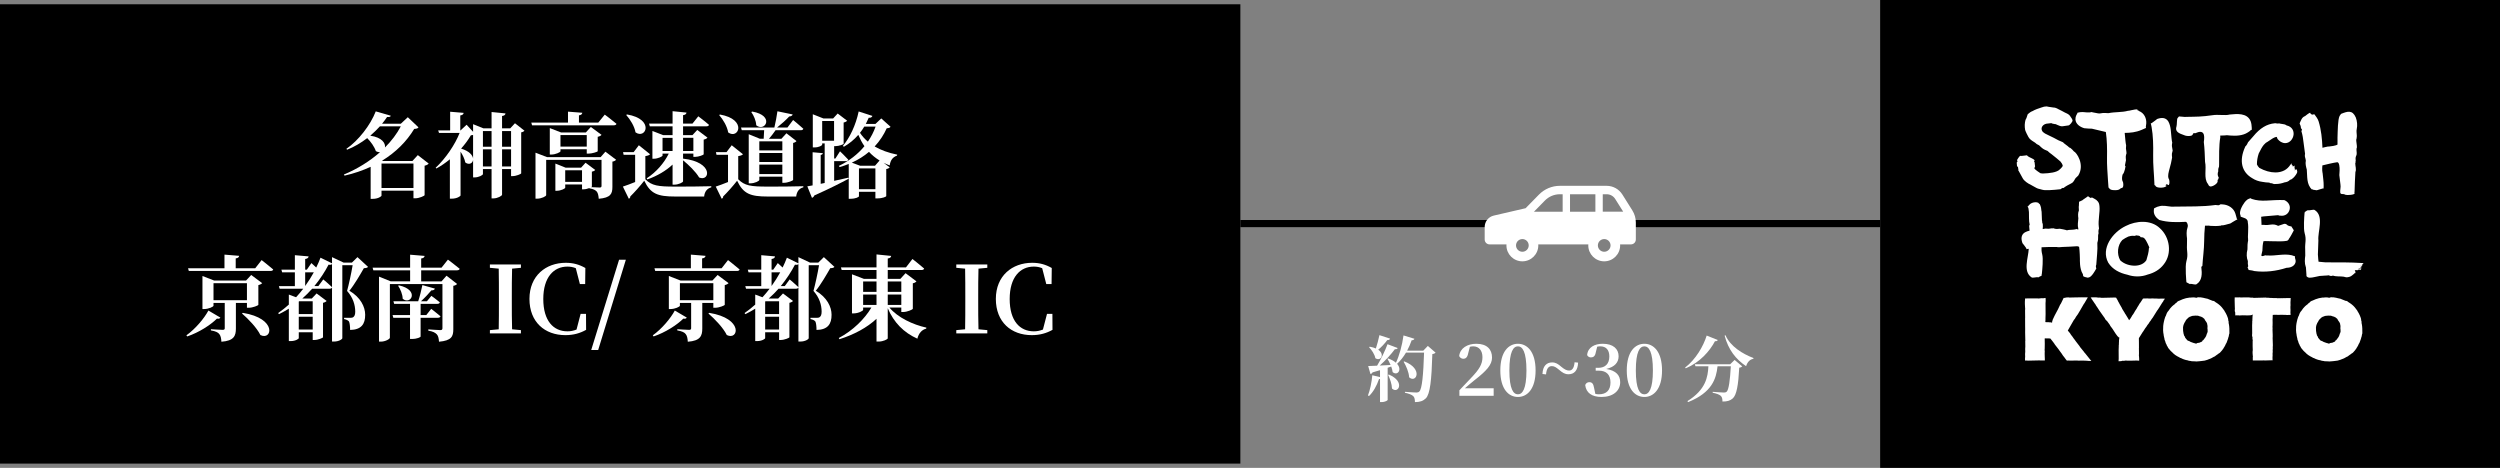
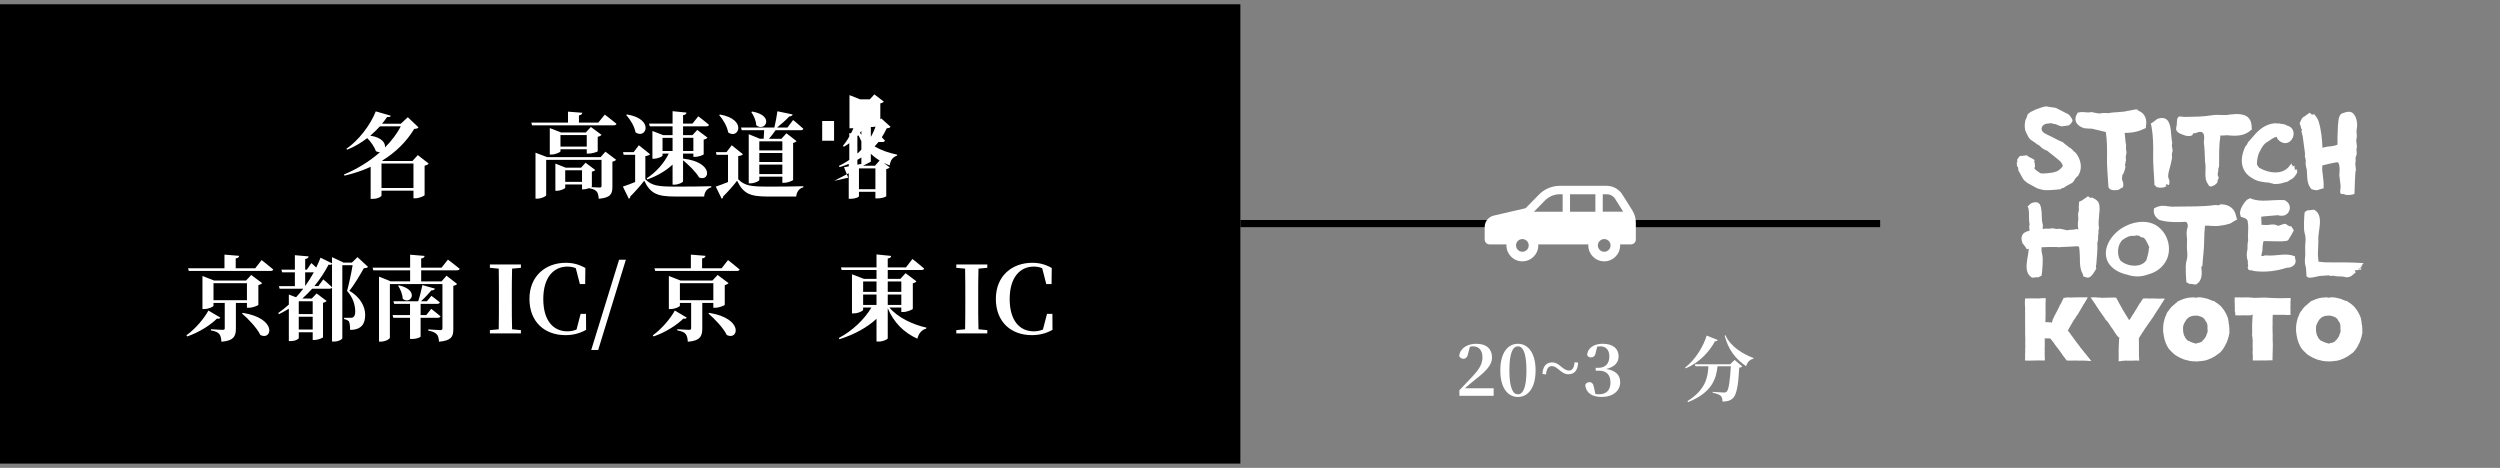
<svg xmlns="http://www.w3.org/2000/svg" id="uuid-1403c3d6-3b88-4e1f-aebf-d1fe9d5de3ea" width="349.95" height="65.494" viewBox="0 0 349.95 65.494">
  <rect x="0" y="0" width="349.95" height="65.494" fill="#808080" stroke="none" />
  <defs>
    <style>.uuid-f7747b91-926f-4521-b48e-ea54ba72203c{fill:#fff;}.uuid-188cc877-7164-419f-9692-8676e90a36f8{fill:none;stroke:#000;stroke-miterlimit:10;}</style>
  </defs>
  <g id="uuid-3ff93d63-25af-45c7-8cae-924be247fedf">
    <rect y=".598" width="173.626" height="64.297" />
-     <rect x="263.183" width="86.767" height="65.494" />
    <path class="uuid-f7747b91-926f-4521-b48e-ea54ba72203c" d="M290.519,16.695c-.003-.436.168-.633.322-.945,0,0,.03.015.076.008.046-.007.249-.054.249-.054.469-.071.896.075,1.311.031.048-.005.108.001.156-.01,0,0,.004-.019.062-.04.059-.021.239.041.239.041,1.538.344.64-.005,2.208.115.876-.189,1.911-.098,2.717-.329.142-.01.308-.033.464-.081.259-.067.781-.148.841-.117.059.031.041.107.041.107,0,0,.023.046.1.038.03-.001.055.032.066.045.018.022.039.029.051.04.726.28,1.065,1.033,1.011,1.746l-.066.509s.071.074.018.115c-.053.041-.152.067-.152.067l-.439.194c-.855.363-1.584.416-2.379.43.041.367.056.736.101,1.079.028.253.055.488.099.656l-.025.443c.02.13.044.307.064.475.002.017-.015.113-.015.113,0,0,.004-.022.025-.023s.02.034.01.085c-.037.132-.093.289-.107.432-.016.133.013.395.028.546-.039.258-.09.503-.147.745.006.004.034.007.028.033-.006.025-.025.074-.017.081.005.004.011-.005.027-.035.005-.008.007-.007.008-.002.001.005-.007.02-.001.02.006-.001.009-.014.011-.016.012-.011.022-.019.029-.016,0,0-.092.895-.417,1.222-.071.305-.114.613-.015.894.099.125.109.306.121.445-.006.182.015.286-.093.471,0,0-.056.034-.119.059-.034.013-.065.013-.101.028-.065.025-.122.048-.137.054,0,0.0.041-.01.046.001.007.014-.016.029-.016.029-.254.218-.597.202-.908.194-.222-.019-.52-.04-.64-.264,0,0-.021-.035-.034-.058-.031-.018-.059-.015-.077-.058-.018-.043 0-.051-.001-.089-.01-.302-.05-.631-.068-.937-.064-1.054-.157-2.123-.133-3.162.022-1.197.008-2.399-.164-3.571l-1.97-.469c-.136-.005-.525.008-1.046-.06-.572-.163-1.218-.573-1.244-1.253ZM301.174,17.745c.232,1.292.249,2.626.225,3.954-.031,1.347.135,2.744.178,4.092.001.033.002.09.003.122.009.005.023-.012.038-.003.011.006-.003.01.019.025.022.015.033.005.041.01.014.023.034.058.034.058.12.225.418.245.64.264.312.007.672-.009.926-.227,0,0,.121-.092.094-.078-.027.014-.103.053-.103.053-.052.021-.133-.02-.117-.104.006-.033.046-.043.066-.073.02-.03.022-.039.082-.043.027-.002.09.021.15.046.026.011.001.034.018.052.01.011.02.014.038.012.007-.001.019-.006.027-.007.01-.001.03-.013.035-.004.004.007.011.014.011.014.009-.015.024-.034.031-.048.081-.159.064-.261.07-.428-.012-.138-.022-.32-.121-.445-.146-.413.015-.886.122-1.321.145-.53.285-1.038.37-1.603-.015-.15-.044-.413-.028-.546.013-.143.107-.358.107-.432s-.082-.474-.109-.65l.018-.344s.011-.018.029-.041c.018-.023.003-.058.003-.058-.043-.168-.07-.403-.099-.656-.097-.75-.05-1.625-.45-2.336-.351-.567-.951-.555-1.492-.367-.024.008-.079.022-.102.031-.015.012 0.0.019-.016.032-.094.074-.2.152-.292.225-.05.037-.292.211-.434.315-.044.032-.114.015-.131.027,0,0,.021.025.03.068.009.043.087.412.087.412ZM305.741,18.924l-.06-.025c.265.134.618.164.89.127.626-.081.16-.461.731-.379,1.206-.556,1.351.193,1.188,1.235.111.915.139,1.849.172,2.775.231.961-.226,2.311.401,3.086.069.146.14.321.34.362.348.026,1.013-.404,1.021-.715.001-.055-.003-.098-.004-.138l-.003-.066c.016-.024.064-.04.081-.065.033-.048.032-.146.056-.192,0,0,.005-.004.02-.003.004 0.0.007-0.0.009-.002.007-.004.009-.015.009-.015-.079-.167-.151-.33-.158-.509-.008-.145.028-.292.08-.432-.028-.223.011-.454.113-.64 0-.032-.017-.026-.017-.059 0-.03.019-.099.019-.13.01-1.228-.039-2.758.171-3.945l-.023-.214c.015.003.074-.008.178-.009.251-.001.522-.013.777-.044 0,0,0-0.0.001-0.0.138.015.278.03.426.042.814.066,1.771.039,2.497-.438,0,0,.129-.088.287-.195.045-.031.1-.118.145-.149.078-.053.089.041.107.017.018-.024.011-.128.006-.178-.004-.044,0-.121-.003-.164-.022-.293-.034-.577-.159-.902-.485-1.189-1.934-1.022-2.947-.926-.543.172-1.65-.038-2.378.091-1.559.223-2.107.205-3.689.234-.095.026-.291.006-.41-.011-.167-.019-.43-.037-.602-.05,0,0-.134.157-.181.212-.142.095-.091.972-.161,1.153-.278.786.376,1.013,1.071,1.259ZM321.937,17.325c.011-.007-.005.049.001.061.049.101.108.219.121.317l.03.234.083.113c.028.038.029.037.032.033-.005-.011.013-.022.013-.022.002-.003.013.055.003.1l-.032.145s-.057-.015-.044.029l.012.044c.161.523.241,1.058.306,1.658.056.483.122,1.021.202,1.515-.011.034-.021.068-.025.099-.024.102.001.25.014.321.056.237.103.32.116.521-.094.415.032.869.135,1.242.092.958-.068,2.059.726,2.798.019.003.052.006.065-.059.005-.024.055.077.083.082.122.019.268.041.345.053l.163.025.084-.021c.098-.024.539-.172.774-.232.069-.018.107.033.108.003.001-.03.001-.037.003-.088.004-.107.01-.275.01-.275.011-.597-.087-1.113-.134-1.682l-.011-.103s-.011-.028-.011-.028c-.094-.36-.024-1.055-.024-1.055.409-.095,1.513-.376,2.075-.447.298-.01.352.697.337,1.157-0.0.215-.015.432-.039.647.056.437.111.875.158,1.314.075.392-.079.768-.027,1.163.011.055.068.105.108.149.01.029.424.028.429.042.146.096.313.114.48.121.202 0.0.645-.019.885-.126.038-.017.096-.041.114-.092.018-.051-.037-.004-.037-.035.001-.07.022-.23.024-.299.015-.891.067-1.781.115-2.671.162-.366-.015-.804-.018-1.192-0-.035.003-.071.036-.126.033-.054-.023-.057-.014-.095.01-.043.023-.084.041-.124-.029-.232-.045-.478.045-.691.007-.02.027-.061.031-.082l-.033.098.018-.03c.144-.285.047-.591.045-.85-.005-.163.018-.256.06-.359.004-.367-.078-.637-.093-.927-.006-.141.013-.238.045-.318.009-.022.025-.081.036-.106.011-.026-.043-.021-.043-.021,0,0,.038-.072.038-.096.001-.098.003-.205.003-.205.005-.259-.09-.571-.005-.913.108-.474.054-1.102-.135-1.594-.476-1.089-1.145-.869-2.067-.504l-.204.296c-.256.526-.255,2.035-.291,3.045-.011.301.02.53-.001.784l.006.065c.007.077-.003.088.004.086-.017.067-.402.184-.599.211-.115.015-.421.048-.654.089-.025-.004-.047-.008-.062-.011l-.082.015c-.218.033-.511.121-.718.165-.054-1.252-.166-2.487-.537-3.692-.101-.351-.374-.7-.591-.995-.015.003-.044.015-.079.017-.046.003-.104-.004-.155.002-.026.003-.051.007-.072.011-.012.003.073.089.061.091-.023.005-.055-.056-.078-.051-.081-.065-.195-.161-.264-.216-.017-.014.03-.015.002-.078-.021-.002-.152.061-.152.061,0,0-.454.292-.571.416-.466.155-.588.649-.766,1.035.008.018.008.053.043.032ZM283.646,34.889c.009-.003.031-.016.056-.023.049-.013.11-.021.11-.021l.17-.018c-.049,1.274-.858,3.17.401,4.003.175.114.718-.088.917-.006,0,0,.027.015.064-.013.037-.027.072-.053.072-.053l.277-.136.111-.066s-.051-.008-.045-.057c.005-.046.031-.102.04-.183.067-.611.207-2.095.054-2.686-.111-.426-.119-.727-.099-1.017.721-.044,1.447-.049,2.173-.036.009.002.016.004.028.008l.065.019c.043-.003.199.001.246-.001.108-.006.262-.019.417-.032.68-.016,1.366-.06,2.048-.104.104.015.204.038.283.085-0.0.002,0,.007.001.02.088.496.111,1.702.111,1.702,0,0-.073,1.339.393,2.067.094.147-.014.3.152.377.183.076.326.103.488.133.026.005.058.005.063.032l.063-.028.126-.029c.367-.087.835-.917.974-1.177.026-.049.053-.114.051-.121-.002-.007-.009.009-.019.005-.007-.003-.015-.013-.021-.031-.032-.091-.066-.262.022-.452.052-1.008.214-2.011.148-3.027-.001-.016-.028-.076.003-.061.031.015.016-.038.025-.065.07-.205.084-.443.08-.613-.01-.14-.004-.447.026-.501l.037-.111-.019-.281c-.012-.132.041-.288.082-.416l-.032-.253c-.11-.884.182-2.062.098-2.845-.013-.066-.031-.335-.074-.399-.086-.213-.209-.363-.377-.496-.08-.079-.451-.256-.581-.33-.005-.003-.01-.008-.015-.011-.001.013.009.017.003.016-.019-.004-.034-.003-.041-0-.047.017-.103.038-.163.06-.035-.023-.036-.043-.069-.062-.036-.021-.105-.043-.137-.067-.021-.016-.041-.055-.059-.067-.02-.013-.037-.004-.055-.012-.024-.01-.028-.07-.047-.058-.006.004-0.0.012-.019.037-.019.025-.045.04-.075.059-.188.123-.498.327-.601.412-.029.023-.055.049-.082.074l-.44.202s-.019-.011-.027.013c-.008.023-.001.03-.002.045-.007.143-.013.3-.018.459-.001.03-.005.064-.009.099-.001.007-.011.019-.012.026-.001.011.006.018.005.029-.004.03-.007.06-.007.086-.003.168.015.305.02.451-.002.016 0.0.018-.002.031-.147.323-.118.754-.074,1.087-.03.472-.141.966-.008,1.452,0,0,.071.129-.075.104-.037-.01-.089-.029-.14-.044-.027-.008-.058-.012-.075-.019-.017-.007-.013-.013-.018-.014,0,0,.004.018-.004.032-.008.014-.049.022-.049.022-.267.077-.674.068-.967.094-.041.002-.099.013-.164.031-.022.006-.098.025-.121.033-.03-.008-.007-.027-.037-.035-.306-.078-.615-.147-.945-.197-.145.014-.399.042-.527.027-.138-.013-.29-.067-.417-.103-.026.003-.02.033-.048.036-.022.003-.077-.022-.1-.019-.168.02-.348.044-.479.064l-.427-.025c-.107.027-.243.048-.391.067.025-.228.036-.463.012-.702-.008-.078-.059-.113-.074-.192s.003-.204-.023-.284c-.004-.015-.013-.03-.018-.045-.018-.441-.036-.863-.048-1.218l-.001-.03c-.005-.007-.013-.013-.018-.019-.019-.325-.067-.644-.222-.968-.005-.011-.023-.067-.031-.046-.008.021-.01.028-.01.028,0,0,.001-.008-.015-.038-.015-.03-.062-.035-.062-.035-.015-.021-.089-.123-.089-.123-.107-.038-.236-.084-.35-.087-.391.002-.743.118-.997.44,0,0-.058.084-.094.132-.022.03-.091.026-.091.026,0,0,.008.029.017.045.026.042.043.025.06.066.017.04.055.131.055.131,0,0,.002.004.004.009.037.177.059.345.07.532.033.576-.039,1.195.103,1.772l-.012.011-.011.002s.016.023.015.048c-.001.025-.009.035-.009.035,0,0-.004-.035-.017-.026q-.013.008-.02.021c-.007.013-.024.013-.024.013-.001-.002 0.0.005.003.03.011.106.047.416.061.692-.229.054-.452.128-.66.245-.549.34-.536.922-.352,1.445.007.021-.007.035.01.06.014.022.014.003.026.019.071.091.17.221.241.31.032.044.171.236.272.374.046.063-.015.16.014.152ZM302.335,31.94c1.404,1.256,1.738,3.549.568,5.04-.571.768-1.388,1.223-2.265,1.45-.897.345-1.929.35-2.837.028-1.071-.23-2.092-.737-2.693-1.696-1.063-1.972.594-4.242,2.457-5.13,1.429-.733,3.497-.912,4.77.309ZM300.182,33.375c-.163-.183-.406-.163-.519-.17-.013-.001-.025-.002-.034-.004-.007-.011.014-.011.011-.02-.003-.009-.029-.026-.036-.039-.043-.099-.155-.138-.273-.158l-.108-.009c-.096-.036-.186-.045-.283-.001l-.09.043c-.27-.028-.525-.017-.786.061-.05.008-.095.023-.142.035-.293.131-.576.293-.839.482-.684.713-.794,1.974-.295,2.843.551.525,1.357.77,2.102.751.634-.022,1.226-.255,1.561-.766.16-.509.337-1.18.352-1.631-.007-.159.013-.099.063-.131.021-.015.018-.056-.033-.095-.03-.026-.304-.803-.65-1.191ZM313.199,30.706s-.075-.019-.084-.081c-.005-.034-.026-.094-.026-.094l-.17-.602c-.227-.8-1-1.271-1.776-1.315l-.302-.019-.176.098c-.037.02-.047.027-.06.037-.028.026-.43-.034-.465-.036-.905.124-1.847.184-2.802.198-.297-.002-3.151.034-3.369.037-.558-.036-1.221-.241-1.795-.033-.059.011-.117.023-.178.045-.091.028-.381.18-.479.236,0,0-.028.351-.028.351-.017.536.325.968.762,1.26,1.229.36,2.497.327,3.733.263.012.008.037.023.037.023.13.087.17.205.217.398.006.027.007.058.012.086-.005.07-.01.14-.015.211-.005.015-.014.03-.019.045-.194.552-.137,1.088-.075,1.591-.012.32-.017.616-.01.865-.051.999.201,1.331-.077,2.285-.217.746,0,2.956,0,2.956l.428.225.089.047c.025-.01-.003-.048.031-.049.24-.011.693.157.848.062.817-.507.807-1.469.689-2.43.011-.013.025-.02.034-.035,0,0,.018-.029.03-.048.026-.014.064-.035.083-.045.065-1.143.244-2.326.251-3.472.008-.729.036-1.458.116-2.177.036.002.073.005.105.005.118.002.243-.002.362-.007.006-.003.015-.008.022-.011.083.017.168.03.25.041.507.043,1.007.036,1.499-.031.021-.003.051-.011.061-.018.036-.026-.016-.05.005-.049.04.002.153.034.198.026.233-.042.464-.098.693-.169.089-.028.243-.053.332-.085.104-.039.194-.125.357-.218.175-.099.36-.21.499-.291.039-.023.184-.047.163-.073ZM321.241,35.949l-.033-.061s.042-.008.054-.017c.013-.009.003-.022.003-.022,0,0-.091.002-.163-.016-.136-.034-.296-.1-.296-.1-1.113-.264-2.268.11-3.39.027-.061-.004-.191.006-.252-.001-.037-.004-.006-.026-.043-.032-.092.022-.381.156-.469.119-.023-.003-.028-.02-.058-.04-.03-.019-.05.018-.059.013.003-.037.016-.123.034-.201.033-.151.09-.373.121-.532-.001-.376.044-.964.157-1.328.198-.009.396-.017.611-.003.22.008.664.016.885.019.509.006,1.279.04,1.78-.066.048-.006.147-.063.219-.148.024-.028.012-.058.038-.092.228-.308.506-.833.632-1.079.014-.028.028-.066.038-.086.02-.039.045-.059.045-.059-.062-.148-.268-.379-.367-.568l-.027-.005s-.005.024-.018.024c-.013-0-.003-.016-.029-.007-.026.008-.026.029-.026.029,0,0-.006-.101-.063-.071-.054.029-.166-.031-.166-.031-.34-.085-.207-.281-.65-.284-.009-.005-.841.29-.851.285-.785-.42-1.219-.013-2.017-.14-.068.004-.232.004-.308.007-.008-.16-.044-.978-.048-1.084.001-.02-.048.001-.051-.003-.015-.101.677-.119,1.135-.168.377-.032.912-.072,1.323-.113.035.013.039.066.075.076.031.009.094-.025.125-.018.04.009.08.015.12.02.568.069,1.105-.235,1.256-.883.133-.585-.23-1.077-.742-1.3-.776-.046-1.737.031-2.503.068-.717.035-1.389-.004-2.06-.231-.064-.037-.181-.106-.181-.106-.121.05-.367.128-.448.207-.285.211-.471.499-.645.787-.211.392-.412.766-.365,1.252.013.022.032.056.05.088.011.072.039.255.039.255.128.048.316.115.444.16.32.091.568.284.553.65.155.739-.059,2.077.052,2.358-.004.022-.037.044-.036.068.002.062.038.031.035.048-.031.187-.073.393-.087.61-.014.23-.018.446-.013.679-.161.615-.127,1.184.058,1.643-.019.242-.011.484.047.724-.022.043-.067.121-.071.137-.004.015-.027.014-.03.019-.003.006.019.01.006.018-.004.011.013.009.017.016.004.009.008.018.012.027.04.086.079.174.121.256.009.017-.041.032-.032.049.043.006.146.013.193.019.218.029.473.065.659.132,1.508.196,3.06.009,4.504-.461.5.005,1.087-.199,1.24-.739.07-.218-.023-.5-.058-.599l-.028-.194ZM330.637,36.988c.01.002.048.006.053.004.016-.007.004-.027.018-.034.032-.017.065-.016.087-.031.033-.024.056-.097.027-.086-.035.014-.048-.013-.097-.02-1.712-.113-3.471-.095-5.196-.096-.564-.05-.983-.1-.978-.09.006.012-.085-.63-.092-1.002l.068-1.973c-.124-1.256.853-3.411-.527-4.268-.178-.108-.716.109-.917.033,0,0-.07.013-.133.037-.063.024-.199.143-.199.143l-.147.072s.025.007.021.048c-.002.019-.031.058-.033.085-.043.489-.173,2.187.012,2.823.278.954.026,1.287.077,2.285-.007.249-.002.545.01.865-.062.503-.119,1.038.075,1.591.005.015.013.03.019.045.029.422.059.826.08,1.171.001.015-.028.007-.027.022l.032.053c.101.133.287.214.451.208.463-.003.925-.173,1.381-.242.123-.002.245-.012.365-.027.015 0.0.03-.002.045-.001.016-.013.254-.015.278-.022.172-.014.36-.005.539-.037.017-.004.039-.008.063-.012.046.024.1.053.122.063.091.028.174.049.271.033.068-.013.125-.032.179-.051.468.165,1.031.081,1.486.151.16.021.265.078.407.101.016-.002.023-.013-.003-.033-.011-.009.079.022.093.02.275-.04.495-.078.753-.308.091-.086.164-.141.221-.181.027-.019.012-.084.057-.072.034.009.09.001.108-.012.018-.013.032-.034.039-.051.006-.016-.016-.035-.019-.062-.003-.034-.006-.077-.017-.141-.003-.021.009-.044.004-.069-.001-.005.041-.006.04-.01-0-.001-.029-.006-.033-.008-.003-.001-.002-.003-.003-.005-.001-.001-.001-.002-.003-.002-.012-.004-.034-.007-.035-.009-.007-.015-.019-.033-.022-.046-.003-.006.005-.012.009-.017.002-.003.004-.005.002-.008-.005-.008-.064-.01-.068-.018.006-0.0.058.001.064.001.132-.004.313.048.434.013.005-.002.008-.005.009-.009.003-.007.003-.016.013-.014.024.004.095-.007.068-.018-.03-.001-.074-.004-.104-.004-.024-.001-.056.002-.043-.014.013-.016.03-.007.059-.011.042-.006.083-.005.125-.002.033.003.061.003.094.007.025.003.05.002.076.005.014.001.029.007.042.007.014 0.0.028-.001.042-.005.007-.003.014-.006.021-.011.02-.015.001-.036.015-.052.008-.01.021-.018.042-.026-.108-.003-.357-.027-.396-.037-.009-.002-.013-.006-.014-.01-.001-.005.03-.006.036-.011.004-.004.011-.007.014-.011.004-.005-.001-.008-.018-.012-.027-.006.033-.004.051-.005.064-.001.139.012.208.018.026.002.052.004.076.003.006-0.0.01-.002.013-.004.004-.003.008-.007.016-.009.005-.004-0-.007.003-.018.003-.009.007-.017.01-.025.002-.006.004-.012.004-.019 0-.006.011-.023.018-.026.012-.006.044-.006.065-.007.005-0.0.008-.002.011-.004.004-.003.005-.006.005-.006,0,0-.078-.002-.142-.004-.003,0-.029-.001-.029-.001,0,0,.001.004.002.005.003.003.011.007.009.007-.014-0-.029-.002-.037-.002-.001,0-.007-.005-.005-.007.003-.002.006.001.013-.003.003-.002-.022-.002-.021-.01 0-.004.002-.022.004-.041 0-.005.001-.009.001-.014 0-.004-.008-.013-.008-.017 0-.003.003-.004.006-.005.003-.001.005-.003.004-.009-.001-.004.001-.008.004-.011.008-.007.035-.005.059-.004.004 0.0.007 0.0.009-0.0.005-.001-.002-.007.003-.008.008-.002.025.002.035.002 0-.012-.001-.026.001-.038.003-.016.023-.033.028-.045.006-.014-.003-.031-.026-.034-.054-.002-.108-.003-.163-.005-.016-.014.03-.015.052-.019.024-.005.109.004.13-.003.024-.008.036.002.053-.008.008-.005.023-.01.027-.017.008-.014.002-.034.009-.051.014-.032.042-.053.05-.083.003-.01.004-.02.001-.032-.003-.019-.021 0-.029-.009-.003-.003-.006-.006-.011-.009-.009-.005-.032-.006-.045-.008-.018-.003-.02-.002-.026-.007-.006-.005.011-.004.039.001ZM314.673,19.931c-.068.182-.167.353-.3.517-.017.021.001-.058-.016-.037-.039.051-.064.13-.078.145-.881,1.926-.514,3.53,1.003,4.397.406.267.88.437,1.406.504.308.06.651.097,1.013.107.009.005.01.012.018.012.002,0,.017-.002.027-.004-.007.003-.014.008-.004.014.017.011-.066.009-.079.023-.02.022.011.005.033.009.022.004.104.017.104.017.17,0,.317.036.435.105.025.017.063.024.129.024.053,0,.118-.005.172-.011,0,0,.071.001.071.001.38,0,.786-.078,1.192-.228.319-.032.592-.157.735-.337l.033-.019.187-.068c.35-.214.635-.61.772-.883.092-.179.006-.381.004-.381v0c-.009-.071-.053-.147-.126-.147l-.034.005-.026.014-.039.057c-.012.018-.032.048-.053.076l-.005-.003c-.002-.001-.004-.002-.006-.003-.006-.002-.013-.003-.02-.01-.003-.003-.006-.008-.009-.015-.002-.004.012-.034.012-.043 0-.012-.013-.003-.014-.009.014-.019.028-.038.04-.059,0,0,.013-.037.017-.05.004-.012-.028-.019-.029-.027-.001-.008-.011.012-.016.02-.005.009-.014.005-.014.005l.013-.03s.006-.012.007-.019c.001-.004-.002-.005-.002-.007-.001-.003-.004.009-.006.014-.002.004-.005.006-.005.006l.005-.023-.008-.004-.015-.007 0-.022c-.003-.04-.007-.062-.01-.086-.001-.005-.001-.01-.001-.015,0-.023.011-.05.01-.065-.001-.024-.033-.007-.036-.013.018-.036.043-.084.056-.122.002-.007.002-.009.001-.011-.002-.002-.007-.001-.008-.008-0-.003.012-.019.006-.024-.019-.015-.028-.045-.031-.036-.003.009-.024.022-.031.028-.005.004-.01.009-.015.014-.015.016-.03.035-.045.035-.008,0-.026-.006-.058.004-.008.003-.017.006-.027.011-.016.008-.035.02-.057.037-.009.007-.017-.004-.026.005.002-.019.028-.072.026-.088-.007-.048-.055-.051-.061-.086-.001-.006-.002-.011-.004-.016-.005-.013-.012-.02-.012-.02,0,0-.031.041-.05.057-.006.005-.011.013-.014.012,0,0,.01-.017.012-.024.001-.004-.005-.001-.004-.006.001-.004.003-.009.005-.013.002-.004.016-.022.017-.026.005-.011.001-.016-.008-.011-.026.014-.004-.14-.013-.151,0,0-.025.07-.057.083l-.032.013s.033-.055.015-.051l-.018.004.07-.097s.016-.042.014-.061c-.003-.023-.039.042-.06.063-.048.047-.104.109-.127.142-.238.369-.532.645-.874.822-.361.183-.778.279-1.211.279l-.043 0c-.711,0-1.485-.222-2.226-.633-.143-.137-.259-.3-.343-.484-.006-.508.077-1.011.25-1.529l.089-.176c.179-.358.382-.763.625-1.045.095-.11.18-.193.274-.272.177-.095.354-.218.525-.337.297-.206.605-.419.91-.49.025-.003.044-.006.06-.006s.029.002.046.01c.019.02.051.123.067.172.012.038.023.072.041.105l.027.03c.125.137.233.255.434.38.204.114.41.172.612.172.65,0,1.104-.601,1.167-1.182.055-.508-.171-1.113-.977-1.298-.184-.15-.425-.179-.639-.204-.095-.011-.184-.022-.259-.042l-.131-.033-.142.007c-.041.006-.081.009-.122.009-.088,0-.182-.014-.279-.042l-.012-.004-.012.002c-.033.004-.058.007-.076.011l-0-.001c-1.086.097-2.058.688-2.971,1.804l-.757.86-.004.011ZM284.204,25.831c.059.03.152.085.259.147.528.307.772.434.963.461.248.075.65.184.845.177h.002c.211.006.42.004.625-.003.504-.018,1.005-.07,1.407-.113,0,0,.073-.01.136-.017s.074-.067.102-.084.136-.086.169-.088c0,0,.095-.001.155-.005.059-.004.118-.101.118-.101.106-.091.568-.344.934-.526l-.001-.002c.372-.169.447-.507.623-.743l.365-.351.03-.05c.914-1.515-.275-3.215-.635-3.343-.117-.169-.343-.36-.44-.439l-.051-.041-.156-.063c-.11-.117-.275-.242-.507-.414-.093-.069-.23-.171-.283-.218l-.043-.071-.105-.057-.587-.253c-.232-.127-1.009-.546-1.349-.685l-.521-.259c-.068-.06-.141-.109-.215-.158-.019-.013-.044-.029-.066-.044l-.02-.024c-.118-.144-.24-.371-.147-.636.086-.244.319-.434.625-.509.081-.007.205-.023.38-.045.112-.015.262-.034.321-.039.036.013.08.034.115.049l.042.018c.106.049.475.08.475.08l.19.093c.294.144.522.21.728.204,0,0,.704-.092.873-.124.169-.032.595-.53.554-.721-.041-.191-.251-.452-.251-.452-.28-.507-.628-.475-1.257-.863l-.106-.052c-.037-.014-.174-.087-.251-.128-.364-.194-.561-.292-.802-.286-.046-.002-.228-.034-.297-.045-.158-.027-.266-.045-.355-.051l-.305-.062-.361.037-.375.116c-.416.135-.845.274-1.234.5-.234.079-.447.245-.556.342l-.128.113-.186.56c-.005.016-.007.021-.051.073-.1.12-.214.75-.167,1.181l.016.147.01.016c.001.028.001.059.002.085.003.15.141.443.225.619.061.148.21.421.249.484.171.325.499.527.767.693.064.04.129.08.18.116.116.136.294.253.53.35.112.055.384.455.874.659.137.057.256.107.336.141.126.121.389.363.595.486.27.185,1.207.996,1.207.996,0,0,.427.499.29.681-.079.105-.211.28-.267.319l-.051.034-.04.046c-.412.473-1.547.567-2.326.595-.043.002-.086.002-.13.002l-.279-.037c-.11-.059-.753-.504-.821-.631l-.018-.031c-.055-.086.155-.248.072-.414l-.049-.451-.057-.088c-.062-.097.086-.077.048-.175l-.016-.043-.025-.039c-.088-.136-.751-.381-.881-.499,0,0-.106-.119-.151-.138-.045-.018-.203.026-.203.026-.182.024-.476.059-.558.062,0,0-.153-.036-.22.008-.067.044-.38.499-.397.568-.017.069.084.146.084.146-.012.025-.027.053-.04.073,0,0-.065.081-.081.118-.016.037.004.143.004.143.015.607.121.394.167.495.017.067.055.369.058.4.003.031-.019.066-.013.089.006.024.032.019.056.063.024.044.559,1.02.559,1.02.185.369.777.766,1.07.882ZM292.732,50.519l.009.011c-.118,0-.24-.002-.358-.007-.114-.006-.24-.015-.313-.031h0c-.144-.007-.295.01-.432-.019l-.132.001-.072.001-.07.001-.144 0c-.153.007-.307.021-.456-.008-.11.005-.219.01-.328-.002-.254.006-.508.028-.761.008-.031-0-.061-.002-.091-.009l-.269.013-.18-.227c-.053-.07-.105-.142-.155-.216h0s0,0,0,0c-.14-.169-.28-.338-.382-.529-.017-.014-.028-.03-.034-.049-.108-.134-.215-.269-.305-.413-.015-.022-.029-.045-.042-.068l-.018-.015-.009-.022h0c-.036-.032-.064-.07-.085-.113l-.428-.549c-.043-.055-.085-.112-.103-.169-.047-.034-.079-.083-.105-.137-.078-.089-.152-.181-.217-.282l-.127-.158-.063-.079-.047-.063c-.025-.001-.05-.002-.076-.005-.03-.003-.065-.007-.097-.013-.213.003-.431.004-.616-.009l-.009.101h0c.023.437.005.89,0,1.333-0.0.028-.006.055-.01.082v.034c.004.023.004.047,0,.07v.028c.02.12.024.243.006.368v.206s-0,0-0,0l.006.213c.01.046.01.094.003.143l.011.243.004.273-.656.002c-.02 0-.041-.008-.061-.012l-1.562.035c-.12.003-.221-.003-.361-.017l-.133.004c-.003-.095-.005-.215-.003-.297.002-.085.007-.169.019-.253h0c-.018-.238-.017-.474.013-.706v-.002c-.004-.242-.023-.485.01-.723-.009-.041-.013-.082-.003-.125l-.008-.625.013-.012v-.022l-.003-.043-.025-1.124.005-.477-.006-.459-.004-1.059c.002-.011.004-.022.006-.032l-.008-.727c-.001-.141-.01-.282-.002-.424.004-.043.012-.081.023-.114l.003-.007c-.005-.01-.011-.023-.017-.045-.012-.212-.028-.425-.035-.637-.003-.106-.004-.213-0-.32.003-.053.006-.106.009-.16.005-.06.011-.121.017-.183l-.003-.097v0s-0-.011-0-.011l.316-.012c.091-.002.183-.003.275-.001h.001c.073-.011.148-.011.223-.003h0c.306 0.0.611-.012.917.001.12.023.238.023.352-.006.129-.03.27-.018.408-.019-.017.013-.031.023-.044.031.022-.004.043-.011.06-.021.08-.023.224-.04.362-.052.007.07.012.147.015.229.001.064.003.127.004.192-.001.102-.008.206-.022.312l.008,1.543c-0.0.221-.012.442-.018.663.009.102.008.2-.013.293.005.021.004.046-.003.052.004.033.005.063.004.096.034.001.066.005.104.011.017.001.04.003.059.006.065-.008.128-.004.191.004.079-.004.157-.006.227.014.022-.005.042-.003.058.004.075-.003.154-.011.206.021l.007.002h0c.066.017.074.023.034.04h.027l.035-.069c-.001-.074-0-.152.056-.268-.001-.044.022-.096.047-.15.161-.351.326-.701.519-1.037.147-.255.274-.517.393-.784.061-.139.12-.278.215-.39v-.002c.002-.022.012-.041.029-.056.012-.045.03-.088.062-.126l.293-.609.163-.003-.001.001.046-.012.03-.011c.02-.006.041-.012.063-.017.043-.009.089-.015.136-.019.095-.007.196-.006.299-.002 0.0.006.006.011.011.016l.064.004.269-.008.205-.006c.424-.012.849-.023,1.275-.023.036-.001.072,0,.107.002.235.006.479.008.718.008l-.038.064-.221.374-.218.374c-.017.027-.036.053-.055.077l-.024.024c-.119.233-.264.453-.393.681l-.085.152c-.089.121-.163.25-.233.386-.073.142-.157.272-.25.388l-.071.1c-.02.029-.041.056-.063.081l-.002.002c-.078.185-.191.34-.317.481-.054.072-.097.149-.132.229l-.382.665-.19.333-.095.167-.024.042-.005.011-.009.019c-.008-.016.13.154.215.255.051.061.111.118.145.19.04.085.102.165.167.245.092.114.186.228.255.352.018.013.029.028.033.046.123.131.205.283.314.422l.41.531c.064.083.137.164.173.253l.555.684c.028.035.05.076.075.114h0c.024.022.051.041.071.066l.873,1.089ZM286.206,44.511c.001-.024.001-.048.003-.072l-.003-.145v.217ZM286.211,44.7c-.002-.027-.003-.054-.005-.081v.107c.002-.009.002-.017.005-.026ZM302.851,42.093c-.033.087-.083.169-.151.238l-.087.131h0s-.085.14-.085.14c-.012.035-.032.066-.059.092-.138.248-.305.48-.459.719-.008.013-.024.022-.036.033l-.634,1.016c-.047.076-.101.146-.16.21-.081.137-.163.273-.272.387h0c-.086.162-.187.312-.311.443l-.001.001c-.1.156-.187.322-.315.456-.01.031-.024.059-.051.081l-.258.403-.016 0-.009.014-.016.03-.456.731-.073.105-.002.222.006.352.004.812c-.002.009-.004.017-.006.025l.008.557c.001.108.01.216.002.325-.004.033-.012.062-.023.087l-.003.005c.005.007.011.018.017.034.009.113.018.227.026.341.004.062.007.102.009.182.002.075.003.152.001.226-.13-.002-.278-.01-.364-.027l-.061.003h0c-.142.011-.284.017-.428.013h-.001c-.056.011-.113.011-.171.003h-0c-.234-0-.469.012-.703-.001-.092-.023-.182-.023-.27.006-.099.03-.207.018-.312.019.013-.013.024-.023.034-.031-.017.005-.033.011-.046.021-.066.026-.134.044-.205.056-.102.012-.239.017-.361.015.001-.121.009-.271.022-.371l-.008-1.183c0-.169.012-.339.018-.508-.009-.078-.008-.153.013-.225-.005-.017-.004-.032.003-.046-.008-.102-.006-.202.006-.301.001-.016.003-.031.006-.047-.008-.05-.004-.098.004-.146-.004-.061-.006-.121.014-.174-.005-.017-.003-.032.004-.044-.003-.058-.011-.118.021-.158l.002-.005h0c.017-.051.023-.057.04-.026v-.021l-.033-.049c-.057-.022-.115-.047-.174-.127-.033-.013-.061-.047-.089-.083-.179-.236-.355-.475-.505-.732-.114-.195-.244-.377-.382-.553-.072-.091-.146-.181-.179-.29l-.002-.001c-.016-.009-.025-.022-.027-.04-.028-.024-.051-.051-.062-.088l-.315-.433h.001c-.121-.058-.207-.186-.288-.321.005-.003.006-.01.008-.016l-.024-.043-.121-.167-.092-.127c-.192-.263-.383-.527-.564-.798-.016-.022-.031-.046-.045-.069-.053-.09-.109-.178-.168-.265l-.096-.141-.146-.21c-.013-.021-.024-.043-.033-.065l-.007-.025c-.062-.079-.12-.161-.175-.245l-.219-.325-.152-.218c-.049-.085-.1-.167-.157-.253.118 0.0.23-.003.347-.007.115-.005.236-.006.352-.003l.068.003.044.004c.029.003.057.007.086.013.031.003.062.006.093.01.027.003.053.007.078.013l.002.001c.153-.027.298-.01.441.027.068.01.136.007.203-.004.505-.008,1.01-.019,1.515-.036l.092-.006c.018-.001.025-0.0.051.001.028.002.055.004.081.009.037.007.074.011.112.015.021.042.042.082.065.121.018.031.037.062.056.094.059.095.119.191.155.295.014.011.021.024.019.038.083.11.125.238.193.354l.257.446c.04.07.089.137.101.212l.355.575c.018.029.029.063.043.095h0c.017.018.037.035.05.056l.449.735c.021.035.039.07.061.128.013-.01.027-.017.045-.024h0c.046-.061.069-.13.157-.215l.053-.086.028-.048.028-.046.058-.094c.057-.103.107-.211.192-.292.041-.074.081-.147.135-.212.098-.168.183-.344.303-.499.013-.02.027-.039.044-.055.092-.174.182-.349.301-.511h0s0,0,0,0c.08-.148.159-.297.274-.419.004-.017.013-.029.026-.037.065-.115.13-.229.211-.332.012-.017.024-.033.039-.049l.006-.021.015-.014h0c.011-.03.026-.058.044-.081.013.001.026.003.039.005l.547-.015c.053-.001.108-.002.151.019.043-.017.087-.013.132-.003.09-.009.181-.013.272-.005.154-.002.309-.028.461.007.193-.003.386-.004.576.018h0c.145-.01.29-.012.435-.011l.46.008-.096.139c-.013.019-.033.039-.051.058l-.013.02c-.005.015-.015.03-.03.045l-.012.018ZM296.698,48.61c-.001.018-.001.036-.003.055l.003.111v-.166ZM296.698,48.446c-.002.006-.002.013-.005.02.002.021.003.042.005.062v-.082ZM306.412,41.669h0s0,0,0,0ZM311.998,45.362c.077.409.079.826.074,1.242-.002.051.001.103-.024.149-.029.055-.039.117-.046.182-.009.092-.021.185-.066.266.004.015-0.0.026-.011.034-.012.113-.063.211-.094.317l-.144.395c-.027.06-.05.125-.099.166-.037.084-.071.169-.112.251l-.136.24c-.014.025-.035.045-.053.067h0c-.006.02-.008.042-.019.059l-.218.303c-.075.099-.164.187-.246.28-.065.078-.15.138-.239.174h0c-.072.053-.13.132-.215.16l-.066.048-.036.027-.035.026-.072.052c-.037.03-.073.062-.111.09-.041.024-.084.044-.131.054-.057.037-.113.075-.177.098-.132.085-.274.156-.424.205-.017.008-.035.013-.055.015-.145.062-.291.131-.45.163h0s0,0,0,0c-.129.04-.261.082-.396.079-.012.008-.024.01-.036.006-.104.021-.209.039-.315.039-.017.001-.033.001-.05-0l-.013.008-.015-.004c-.028.013-.057.016-.087.012l-.428.033c-.043.004-.087.005-.121-.018-.035.016-.07.01-.106-.002-.073.006-.146.007-.219-.004-.124.001-.251.005-.367-.044-.077-.009-.154-.018-.23-.03-.075-.018-.149-.041-.221-.069h0c-.137-.018-.271-.046-.4-.096-.129-.047-.261-.086-.383-.15-.015-.007-.028-.019-.042-.03-.006-.003-.013-.006-.019-.008-.015-.002-.028-.008-.039-.017-.004-.002-.009-.004-.014-.006-.076-.012-.15-.035-.209-.09l-.11-.062h0l-.117-.059c-.03-.006-.056-.02-.078-.041-.2-.108-.389-.243-.558-.397-.009-.008-.014-.022-.021-.034-.251-.201-.467-.443-.664-.698-.048-.055-.074-.123-.1-.189-.07-.107-.152-.21-.174-.339h0c-.074-.127-.149-.255-.16-.403l-0-.001c-.047-.14-.129-.272-.125-.425-.014-.022-.024-.046-.02-.074-.03-.124-.07-.246-.085-.373l.012-.009c-.001-.004-.001-.009-.002-.013l-.007-.026c-.018-.113-.045-.226-.057-.34l-.026-.345c-.006-.098.006-.196.01-.293l.007-.283c.031-.215.045-.434.104-.644.004-.006.007-.012.01-.018l.048-.219c.02-.072.046-.142.068-.214.028-.082.045-.17.087-.247.015-.023.032-.041.051-.055l.004-.003c-.003-.008-.004-.017-.004-.032.081-.249.18-.503.374-.693l.028-.041h0c.061-.097.122-.196.2-.282l0-.001c.022-.041.055-.074.092-.103h0c.066-.069.125-.143.193-.21.071-.064.142-.126.218-.183.07-.033.126-.078.168-.14.048-.07.127-.112.197-.162-.002.017-.003.03-.005.041.009-.012.016-.024.019-.039.092-.153.25-.25.435-.305.148-.064.293-.138.445-.193.154-.048.305-.11.463-.145.136-.029.273-.051.41-.071.061-.018.123-.024.183-.011.013-.007.025-.007.038-.002.081-.018.162-.027.243-.025.013.001.026.002.038.004.04-.009.079-.007.119-.001.049-.006.098-.01.141.008.014-.005.026-.004.036.003.046-.004.095-.015.128.015l.004.002h0c.041.016.046.021.021.039.006,0,.011-.001.016-.001.016,0,.031.002.047.002.04-.033.084-.066.164-.066.025-.019.06-.022.097-.023.121-.006.242-.006.362.011.12.015.241.026.358.059.176.059.358.077.535.123.093.021.187.04.261.099l.001-.001c.015-.003.028.001.037.012.031-.001.059.01.082.032.135.055.276.1.408.164l-.001 0c.115-.013.228.051.338.122-.003.005-.002.011-.002.017.011.008.023.015.032.025l.144.093.11.071c.118.069.218.162.325.247.109.083.202.184.295.286.016.017.031.034.046.052.057.067.108.137.16.208l.086.114c.043.057.091.111.126.173.01.018.018.037.024.057l.004.022c.101.135.178.286.247.439l.051.1c.03.092.065.179.104.269.042.093.069.19.08.284.004.026.007.052.009.078.003.022.003.044.003.066l-0.0.002c.054.116.07.238.054.36-.002.057.008.111.026.164ZM306.428,41.78c.018-.003.037-.004.054-.007-.005-.001-.011-.001-.016-.003-.013.003-.025.006-.038.01ZM306.218,41.825c.045-.01.088-.021.134-.03-.014.002-.028.006-.043.006-.03.008-.061.016-.091.024ZM306.95,48.093c-.006-.002-.012-.004-.017-.008-.013-.002-.026-.004-.039-.006.019.005.037.01.057.014ZM307.005,48.106c-.002-.002-.004-.003-.006-.005-.008.001-.015 0-.022-0.0.009.002.019.004.028.006ZM309.021,46.426c.013-.163.001-.328-.024-.487-.002-.02-.017-.038-.001-.058.019-.024.017-.049.012-.074-.007-.035-.011-.071.004-.109-.008-.004-.008-.009 0-.014-.023-.041-.003-.087-.01-.131-.009-.055-.025-.108-.037-.162-.006-.026-.021-.049-.004-.079-.032-.067-.059-.135-.098-.197-.005-.01-.004-.023-.005-.035h0c-.008-.005-.02-.007-.024-.014-.051-.083-.105-.166-.169-.238-.026-.03-.043-.067-.046-.114h0c-.021-.03-.059-.045-.064-.09l-.024-.023-.015-.011-.014-.011-.029-.023c-.035-.018-.072-.033-.086-.077-.026-.011-.052-.022-.069-.046-.057-.032-.125-.039-.173-.085-.007-.004-.013-.009-.017-.018-.065-.015-.132-.017-.189-.055-.057-.004-.112-.005-.158-.051-.006.004-.011.002-.014-.006-.045-.001-.088-.002-.129-.022-.007-.002-.013-.005-.019-.01l-.006.005-.005-.006h0c-.013.008-.025.005-.036-.004l-.178.006c-.018.001-.036.003-.051-.017-.014.018-.029.015-.044.005-.03.011-.059.016-.091.009-.052.005-.098.041-.154.013-.064.009-.125.031-.193.023h0c-.104.053-.218.075-.323.124-.006.003-.015.001-.024,0-.003.001-.005.003-.008.004-.004.006-.009.009-.017.008-.002.001-.004.002-.006.003-.018.033-.042.054-.079.055l-.045.028c-.014.012-.029.022-.042.036-.004.015-.013.023-.028.025-.064.073-.138.132-.202.202-.004.004-.013.002-.019.004-.079.109-.15.223-.202.345-.012.027-.03.05-.056.069-.019.05-.027.103-.074.14h0c-.008.063-.024.119-.072.168l-0.0.001c-.017.061-.01.126-.054.18.006.012.008.023-.004.032-.01.053-.012.108-.016.162l-.013.002c-0.0.002-.001.004-.001.006.001.004.001.007.002.012-.007.098.008.196.007.292-.002.041-.001.082-0.0.123l.012.118c.016.09.02.181.043.269-.002.004-.003.006-.004.009.015.061.029.121.051.18.012.034.03.066.033.104-.001.012-.005.024-.012.035l-.002.003c.006.001.013.002.02.005.032.047.067.09.093.137.031.045.052.093.053.155l.012.017h-0c.035.034.066.07.088.111l0.0 0c.019.009.028.025.035.044h0c.049.06.103.114.151.174.005.038.027.059.067.058.044-.001.064.028.091.049-.011.008-.02.013-.028.017.007,0,.015-.002.025-.007.096-.018.157.002.198.076.053.032.112.053.168.08l.176.062c.052.013.101.037.152.057h0c.026-.004.05-.001.069.023.006-.004.011-.003.015.005.034-.003.065.004.096.021.005.002.01.004.015.007.017-.007.032-.002.048.006.02-.003.04-.004.056.017.006-.004.011-.003.015.005.019-.002.039-.009.052.023l.002.002h0c.016.018.016.025.007.04.003,0,.006 0.0.009 0.0.007,0,.013-.001.02-.001.017-.035.034-.071.066-.076.009-.021.023-.025.037-.029.095-.021.184-.05.28-.051.073-.004.142-.026.201-.07.031-.022.061-.041.105-.028v-.001c.001-.009.006-.012.014-.007.006-.014.014-.022.029-.018.048-.03.094-.062.136-.101l0.0.001c-.007-.077.032-.098.071-.124.004.004.008.008.012.011.005-.002.009-.004.014-.006l.043-.045c.011-.012.022-.022.032-.036l.09-.116c.027-.041.055-.081.086-.119.004-.007.009-.014.015-.02.022-.023.041-.049.058-.075l.026-.044.031-.071c.004-.006.01-.012.018-.016l.011-.003c.016-.06.044-.116.063-.175l.01-.04c.024-.029.031-.065.033-.102.001-.039.019-.072.044-.102.005-.009.009-.018.015-.027.004-.008.01-.015.017-.022l.001-.001c-.018-.053.011-.093.051-.135.012-.021.012-.043.004-.066ZM320.667,41.734c-.006.075-.015.147-.029.21h0s-.002.097-.002.097l.001.076c-0.0.051-.003.101-.018.148l.001.091.001.05.001.049 0.0.1c.007.106.021.213-.008.317.005.076.01.152-.002.228.006.176.028.353.008.529-0.0.021-.002.043-.009.063l.013.178c.004.071.007.145.008.219-.083.001-.171 0-.255-.005h0s0,0,0,0c-.157.011-.306.022-.456-.01-.015.005-.028.005-.041-.002-.119.006-.239.011-.357-.003-.019-.001-.037-.003-.056-.007l-.016.006-.016-.006c-.033.009-.066.009-.099.001l-.483.015c-.048.001-.098.002-.137-.019-.039.017-.079.013-.12.003-.082.009-.164.013-.247.005-.084.001-.136.011-.202.011 0.0.044-.004.082-.018.127.003.164.004.347-.018.516h0c.023.31.005.62,0,.929-0.0.019-.006.038-.01.057v.024c.004.016.004.033,0,.049v.019c.02.084.024.169.006.256v.143s-0,0-0,0l.006.148c.01.032.01.065.003.099.023.257.012.515.016.773 0.0.014-.008.028-.012.043l.035,1.085c.003.081-.003.161-.017.238.009.144.016.288-.012.429h0c.018.165.017.329-.013.49v.002c.004.168.023.337-.01.502.009.028.013.057.003.087l.006.345-.104.002-.015-.013h-.016l-.029.003-.781.025-.331-.005-.319.006-.736.004c-.008-.002-.015-.004-.022-.006l-.413.006-.002-.147c-.001-.124-.01-.206-.002-.309.004-.03.012-.056.023-.079l.003-.005c-.005-.007-.011-.016-.017-.031-.024-.295-.065-.59-.01-.887l-.003-.055h0c-.011-.128-.017-.257-.013-.387v-.001c-.011-.051-.011-.103-.003-.155v-0c0-.212-.012-.424.001-.637.023-.084.023-.165-.006-.244-.03-.089-.018-.188-.019-.283.013.012.023.021.031.03-.005-.015-.011-.03-.021-.042-.078-.179-.089-.376-.05-.587l-.008-1.072c0-.153.012-.307.018-.46-.009-.07-.008-.139.013-.203-.005-.015-.004-.029.003-.042-.008-.092-.006-.183.006-.272.001-.014.003-.028.006-.042-.008-.045-.004-.089.004-.133-.004-.055-.006-.109.014-.157-.005-.015-.003-.029.004-.04-.003-.052-.011-.107.021-.143l.002-.005h0c.017-.046.023-.052.04-.023v-.019h-.054c-.046.034-.094.07-.183.073-.027.02-.066.024-.107.027-.268.018-.536.03-.805.011-.204-.014-.407-.008-.609.009-.105.009-.21.02-.309-.013l-.001.001h0c-.015.008-.029.008-.044,0-.016.005-.032.008-.048.009-.024.001-.051-.001-.075-.007l-.252.007-.014-.442.001 0c-.068-.105-.068-.244-.06-.387.006-0.0.011-.004.016-.008l.004-.044-.008-.187-.006-.142c-.012-.295-.023-.59-.023-.886l.002-.13c.002-.099.005-.197.007-.295l.259.002.227-.001.232-.004c.022.001.044.004.066.008l.022.008c.181-.016.364-.005.546-.01l.121-.005c.104.015.207.012.313.003.111-.009.218-.004.32.017.028.003.056.006.085.01.024.003.048.007.071.013l.002.001c.138-.027.27-.01.4.027.062.01.123.007.184-.004.458-.008.916-.019,1.373-.036.056-.002.112-.014.166.004.064.022.134.022.205.021.102-.002.204-.004.301.018.015-.007.028-.006.039.003.124-.015.243.015.365.016l.466.008c.073.001.148-.006.212.022l.612-.011c.031-0.0.063.007.094.011h0c.022-.005.044-.014.066-.015l.836-.009c.094-0.0.189.002.27.009ZM315.383,45.201c-.001.017-.001.033-.003.05l.003.101v-.15ZM315.383,45.053c-.002.006-.002.012-.005.018.002.019.003.038.005.057v-.074ZM325.021,41.669h0s0,0,0,0ZM330.606,45.362c.077.409.079.826.074,1.242-.002.051.001.103-.024.149-.029.055-.039.117-.046.182-.009.092-.021.185-.066.266.004.015-0.0.026-.011.034-.012.113-.063.211-.094.317l-.144.395c-.027.06-.05.125-.099.166-.037.084-.071.169-.112.251l-.136.24c-.014.025-.035.045-.053.067h0c-.006.02-.008.042-.019.059l-.218.303c-.075.099-.164.187-.246.28-.065.078-.15.138-.239.174h0c-.072.053-.13.132-.215.16l-.066.048-.036.027-.035.026-.072.052c-.037.03-.073.062-.111.09-.041.024-.084.044-.131.054-.057.037-.113.075-.177.098-.132.085-.274.156-.424.205-.017.008-.035.013-.055.015-.145.062-.291.131-.45.163h0s0,0,0,0c-.129.04-.261.082-.396.079-.012.008-.024.01-.036.006-.104.021-.209.039-.315.039-.017.001-.033.001-.05-0l-.013.008-.015-.004c-.028.013-.057.016-.087.012l-.428.033c-.043.004-.087.005-.121-.018-.035.016-.07.01-.106-.002-.073.006-.146.007-.219-.004-.124.001-.251.005-.367-.044-.077-.009-.154-.018-.23-.03-.075-.018-.149-.041-.221-.069h0c-.137-.018-.271-.046-.4-.096-.129-.047-.261-.086-.383-.15-.015-.007-.028-.019-.042-.03-.006-.003-.013-.006-.019-.008-.015-.002-.028-.008-.039-.017-.004-.002-.009-.004-.014-.006-.076-.012-.15-.035-.209-.09l-.11-.062h0l-.117-.059c-.03-.006-.056-.02-.078-.041-.2-.108-.389-.243-.558-.397-.009-.008-.014-.022-.021-.034-.251-.201-.467-.443-.664-.698-.048-.055-.074-.123-.1-.189-.07-.107-.152-.21-.174-.339h0c-.074-.127-.149-.255-.16-.403l-0-.001c-.047-.14-.129-.272-.125-.425-.014-.022-.024-.046-.02-.074-.03-.124-.07-.246-.085-.373l.012-.009c-.001-.004-.001-.009-.002-.014l-.007-.026c-.018-.113-.045-.226-.057-.34l-.026-.345c-.006-.098.006-.196.01-.293l.007-.283c.031-.215.045-.434.104-.644.004-.006.007-.012.01-.018l.048-.219c.02-.072.046-.142.068-.214.028-.082.045-.17.087-.247.015-.023.032-.041.051-.055l.004-.003c-.003-.008-.004-.017-.004-.032.081-.249.18-.503.374-.693l.028-.041h0c.061-.097.122-.196.2-.282l0-.001c.022-.041.055-.074.092-.103h0c.066-.069.125-.143.193-.21.071-.064.142-.126.218-.183.07-.033.126-.078.168-.14.048-.07.127-.112.197-.162-.002.017-.003.03-.005.041.009-.012.016-.024.019-.039.092-.153.25-.25.435-.305.148-.064.293-.138.445-.193.154-.048.305-.11.463-.145.136-.029.273-.051.41-.071.061-.018.123-.024.183-.011.013-.007.025-.007.038-.002.081-.018.162-.027.243-.025.013.001.026.002.038.004.04-.009.079-.007.119-.001.049-.006.098-.01.141.008.014-.005.026-.004.036.003.046-.004.095-.015.128.015l.004.002h0c.041.016.046.021.021.039.006,0,.011-.001.016-.001.016,0,.031.002.047.002.04-.033.084-.066.164-.066.025-.019.06-.022.097-.023.121-.006.242-.006.362.011.12.015.241.026.358.059.176.059.358.077.535.123.093.021.187.04.261.099l.001-.001c.015-.003.028.001.037.012.031-.001.059.01.082.032.135.055.276.1.408.164l-.001 0c.115-.013.228.051.338.122-.003.005-.002.011-.002.017.011.008.023.015.032.025l.144.093.11.071c.118.069.218.162.325.247.109.083.202.184.295.286.016.017.031.034.046.052.057.067.108.137.16.208l.086.114c.043.057.091.111.126.173.01.018.018.037.024.057l.004.022c.101.135.178.286.247.439l.051.1c.03.092.065.179.104.269.042.093.069.19.08.284.004.026.007.052.009.078.003.022.003.044.003.066l-0.0.002c.054.116.07.238.054.36-.002.057.008.111.026.164ZM325.036,41.78c.018-.003.037-.004.054-.007-.005-.001-.011-.001-.016-.003-.013.003-.025.006-.038.01ZM324.827,41.825c.045-.01.088-.021.134-.03-.014.002-.028.006-.043.006-.03.008-.061.016-.091.024ZM325.559,48.093c-.006-.002-.012-.004-.017-.008-.013-.002-.026-.004-.039-.006.019.005.037.01.057.014ZM325.613,48.106c-.002-.002-.004-.003-.006-.005-.008.001-.015 0-.022-0.0.009.002.019.004.028.006ZM327.629,46.426c.013-.163.001-.328-.024-.487-.002-.02-.017-.038-.001-.058.019-.024.017-.049.012-.074-.007-.035-.011-.071.004-.109-.008-.004-.008-.009 0-.014-.023-.041-.003-.087-.01-.131-.009-.055-.025-.108-.037-.162-.006-.026-.021-.049-.004-.079-.032-.067-.059-.135-.098-.197-.005-.01-.004-.023-.005-.035h0c-.008-.005-.02-.007-.024-.014-.051-.083-.105-.166-.169-.238-.026-.03-.043-.067-.046-.114h0c-.021-.03-.059-.045-.064-.09l-.024-.023-.015-.011-.014-.011-.029-.023c-.035-.018-.072-.033-.086-.077-.026-.011-.052-.022-.069-.046-.057-.032-.125-.039-.173-.085-.007-.004-.013-.009-.017-.018-.065-.015-.132-.017-.189-.055-.057-.004-.112-.005-.158-.051-.006.004-.011.002-.014-.006-.045-.001-.088-.002-.129-.022-.007-.002-.013-.005-.019-.01l-.006.005-.005-.006h0c-.013.008-.025.005-.036-.004l-.178.006c-.018.001-.036.003-.051-.017-.014.018-.029.015-.044.005-.03.011-.059.016-.091.009-.052.005-.098.041-.154.013-.064.009-.125.031-.193.023h0c-.104.053-.218.075-.323.124-.006.003-.015.001-.024,0-.003.001-.005.003-.008.004-.004.006-.009.009-.017.008-.002.001-.004.002-.006.003-.018.033-.042.054-.079.055l-.045.028c-.014.012-.029.022-.042.036-.004.015-.013.023-.028.025-.064.073-.138.132-.202.202-.004.004-.013.002-.019.004-.079.109-.15.223-.202.345-.012.027-.03.05-.056.069-.019.05-.027.103-.074.14h0c-.008.063-.024.119-.072.168l-0.0.001c-.017.061-.01.126-.054.18.006.012.008.023-.004.032-.01.053-.012.108-.016.162l-.013.002c-0.0.002-.001.004-.001.006.001.004.001.007.002.012-.007.098.008.196.007.292-.002.041-.001.082-0.0.123l.012.118c.016.09.02.181.043.269-.002.004-.003.006-.004.009.015.061.029.121.051.18.012.034.03.066.033.104-.001.012-.005.024-.012.035l-.002.003c.006.001.013.002.02.005.032.047.067.09.093.137.031.045.052.093.053.155l.012.017h-0c.035.034.066.07.088.111l0.0 0c.019.009.028.025.035.044h0c.049.06.103.114.151.174.005.038.027.059.067.058.044-.001.064.028.091.049-.011.008-.02.013-.028.017.007,0,.015-.002.025-.007.096-.018.157.002.198.076.053.032.112.053.168.08l.176.062c.052.013.101.037.152.057h0c.026-.004.05-.001.069.023.006-.004.011-.003.015.005.034-.003.065.004.096.021.005.002.01.004.015.007.017-.007.032-.002.048.006.02-.003.04-.004.056.017.006-.004.011-.003.015.005.019-.002.039-.009.052.023l.002.002h0c.016.018.016.025.007.04.003,0,.006 0.0.009 0.0.007,0,.013-.001.02-.001.017-.035.034-.071.066-.076.009-.021.023-.025.037-.029.095-.021.184-.05.28-.051.073-.004.142-.026.201-.07.031-.022.061-.041.105-.028v-.001c.001-.009.006-.012.014-.007.006-.014.014-.022.029-.018.048-.03.094-.062.136-.101l0.0.001c-.007-.077.032-.098.071-.124.004.004.008.008.012.011.005-.002.009-.004.014-.006l.043-.045c.011-.012.022-.022.032-.036l.09-.116c.027-.041.055-.081.086-.119.004-.007.009-.014.015-.02.022-.023.041-.049.058-.075l.026-.044.031-.071c.004-.006.01-.012.018-.016l.011-.003c.016-.06.044-.116.063-.175l.01-.04c.024-.029.031-.065.033-.102.001-.039.019-.072.044-.102.005-.009.009-.018.015-.027.004-.008.01-.015.017-.022l.001-.001c-.018-.053.011-.093.051-.135.012-.021.012-.043.004-.066Z" />
    <path class="uuid-f7747b91-926f-4521-b48e-ea54ba72203c" d="M60.008,22.896c-.091.117-.273.234-.572.299v4.121c-.013.103-.754.441-1.3.441h-.26v-1.065h-4.472v.688c0,.105-.468.455-1.235.455h-.286v-4.484c-1.105.508-2.327.935-3.653,1.234l-.091-.156c1.885-.779,3.627-1.871,5.057-3.133-.182.014-.377-.025-.585-.143-.208-.623-.702-1.312-1.209-1.82-.871.664-1.82,1.234-2.821,1.625l-.091-.129c1.69-1.158,3.354-3.303,4.108-5.24l2.106.611c-.052.143-.156.207-.52.17-.208.31-.442.637-.702.947h2.626l.975-.91,1.495,1.418c-.103.156-.247.195-.598.221-1.053,1.742-2.561,3.264-4.498,4.447l.103.039h4.147l.754-.82,1.521,1.184ZM53.183,17.683c-.416.455-.871.896-1.352,1.312,1.651.234,2.158,1.066,2.054,1.65.923-.922,1.677-1.924,2.223-2.963h-2.925ZM57.876,26.316v-3.42h-4.472v3.42h4.472Z" />
-     <path class="uuid-f7747b91-926f-4521-b48e-ea54ba72203c" d="M73.412,18.294c-.065.09-.221.193-.455.232v5.734c-.013.103-.715.391-1.183.391h-.234v-.988h-1.261v3.588c0,.168-.637.519-1.196.519h-.273v-4.107h-1.209v.701c0,.143-.572.469-1.17.469h-.208v-2.457c-.052.48-.572.766-1.092.363-.091-.494-.364-1.053-.663-1.508v6.123c0,.103-.494.455-1.222.455h-.273v-5.512c-.598.494-1.235.935-1.885,1.287l-.104-.105c1.404-1.299,2.743-3.289,3.354-4.875h-2.886l-.117-.35h1.677v-2.613l1.885.156c-.013.182-.13.31-.468.363v2.094h.039l.845-.793.91.988v-1.066l1.456.584h1.131v-2.287l1.95.195c-.026.182-.117.31-.481.363v1.728h1.144l.663-.715,1.326,1.041ZM66.222,18.892c-.091.012-.182.039-.312.051-.351.611-.819,1.248-1.365,1.859,1.17.352,1.625.938,1.677,1.404v-3.314ZM67.6,18.345v2.197h1.209v-2.197h-1.209ZM68.809,23.298v-2.391h-1.209v2.391h1.209ZM70.278,18.345v2.197h1.261v-2.197h-1.261ZM71.54,23.298v-2.391h-1.261v2.391h1.261Z" />
    <path class="uuid-f7747b91-926f-4521-b48e-ea54ba72203c" d="M84.656,16.044s1.014.754,1.638,1.287c-.039.143-.182.209-.364.209h-11.454l-.104-.377h5.135v-1.535l2.002.156c-.026.182-.117.312-.468.363v1.016h2.704l.91-1.119ZM84.748,21.232l1.495,1.131c-.078.103-.26.221-.519.26v3.537c0,.961-.234,1.52-1.911,1.664-.039-.455-.104-.781-.273-1.002-.195-.207-.442-.363-1.053-.467v-.027c-.234.092-.533.17-.78.17h-.234v-.676h-2.353v.455c0,.115-.611.428-1.183.428h-.195v-3.809l1.43.572h2.171l.624-.69,1.352,1.014c-.065.092-.234.195-.468.234v2.08c0,.025-.039.053-.104.092.364.025.988.051,1.196.051.195,0,.26-.078.26-.234v-3.639h-7.748v4.939c0,.156-.65.494-1.261.494h-.234v-6.436l1.625.625h7.488l.676-.768ZM82.134,21.505v-.611h-3.679v.285c0,.117-.676.455-1.287.455h-.208v-3.705l1.573.611h3.471l.702-.768,1.495,1.105c-.078.103-.26.221-.533.273v2.016c-.013.09-.793.338-1.274.338h-.26ZM82.134,20.517v-1.613h-3.679v1.613h3.679ZM81.471,25.456v-1.625h-2.353v1.625h2.353Z" />
    <path class="uuid-f7747b91-926f-4521-b48e-ea54ba72203c" d="M90.337,25.093c.897.91,1.781,1.027,4.173,1.027,1.456,0,3.458,0,5.057-.053v.156c-.585.156-.936.598-1.001,1.287h-4.043c-2.47,0-3.458-.377-4.342-2.211-.559.729-1.417,1.678-1.95,2.197,0,.182-.078.26-.208.326l-.832-1.703c.442-.144,1.079-.377,1.716-.637v-3.811h-1.612l-.078-.377h1.482l.728-.961,1.573,1.26c-.104.117-.299.209-.663.26v3.238ZM87.763,16.019c3.913.662,2.652,3.535,1.196,2.508-.143-.844-.741-1.807-1.3-2.43l.104-.078ZM90.857,17.306h3.29v-1.742l1.95.195c-.026.182-.13.31-.481.363v1.184h1.313l.819-1.027s.936.701,1.495,1.195c-.026.144-.169.209-.364.209h-3.263v1.234h1.313l.676-.729,1.43,1.08c-.078.103-.26.221-.533.273v2.053c0,.092-.715.365-1.196.365h-.247v-.455h-1.443v.701c4.342.48,3.757,3.289,2.249,2.639-.468-.805-1.469-1.768-2.249-2.404v2.938c0,.156-.65.469-1.196.469h-.273v-2.809c-.923.871-2.132,1.574-3.523,2.08l-.104-.156c1.352-.871,2.444-2.144,3.094-3.457h-.871v.273c0,.115-.637.441-1.222.441h-.195v-3.887l1.508.584h1.313v-1.234h-3.186l-.104-.377ZM94.146,21.14v-1.846h-1.404v1.846h1.404ZM95.615,19.294v1.846h1.443v-1.846h-1.443Z" />
    <path class="uuid-f7747b91-926f-4521-b48e-ea54ba72203c" d="M103.337,25.093c.897.91,1.755,1.027,4.121,1.027,1.43,0,3.406,0,4.992-.053v.156c-.585.143-.923.598-1.001,1.287h-3.978c-2.444,0-3.419-.377-4.29-2.211-.559.729-1.417,1.678-1.95,2.197,0,.182-.078.26-.208.326l-.832-1.703c.442-.144,1.079-.377,1.716-.637v-3.811h-1.612l-.078-.377h1.482l.728-.961,1.573,1.26c-.104.117-.299.209-.663.26v3.238ZM100.776,16.03c3.874.678,2.6,3.551,1.157,2.51-.143-.857-.715-1.807-1.261-2.432l.104-.078ZM103.831,18.228l-.104-.377h4.668c.169-.688.338-1.611.429-2.275l2.132.443c-.039.156-.195.273-.481.285-.416.455-1.079,1.053-1.703,1.547h1.456l.793-1.053s.897.729,1.43,1.223c-.039.143-.169.207-.351.207h-3.536c-.273.391-.611.846-.923,1.197h1.742l.702-.768,1.404,1.092c-.065.103-.234.209-.468.26v5.174c-.013.105-.754.404-1.261.404h-.247v-.859h-3.224v.455c0,.156-.624.482-1.261.482h-.221v-6.877l1.56.637h.533c.026-.377.052-.832.065-1.197h-3.133ZM105.287,15.614c3.224.56,1.807,2.926.572,1.926-.026-.65-.351-1.379-.69-1.848l.117-.078ZM106.288,19.788v1.262h3.224v-1.262h-3.224ZM106.288,22.675h3.224v-1.262h-3.224v1.262ZM109.512,24.364v-1.326h-3.224v1.326h3.224Z" />
-     <path class="uuid-f7747b91-926f-4521-b48e-ea54ba72203c" d="M116.766,25.314c.637-.143,1.313-.285,1.976-.441l.052.143c-1.066.572-2.6,1.365-4.797,2.34-.065.156-.195.299-.338.338l-.65-1.611c.195-.027.442-.078.741-.131v-4.641l1.43.129c-.013.117-.091.223-.299.248v4.043l.559-.117v-5.537h-.351v.182c0,.09-.416.377-1.079.377h-.234v-4.643l1.482.586h1.365l.637-.69,1.326,1.014c-.078.092-.247.195-.494.248v2.977c-.026.092-.676.326-1.105.326h-.221v1.742h.169l.65-1.016s.741.703,1.157,1.17c-.039.144-.169.209-.351.209h-1.625v2.756ZM115.089,19.698h1.664v-2.758h-1.664v2.758ZM124.657,17.747c-.091.143-.234.182-.533.209-.416.922-.975,1.779-1.69,2.547.871.508,1.924.896,3.159,1.145l-.026.131c-.611.221-.923.648-1.027,1.377-.299-.117-.585-.234-.845-.363l.845.637c-.091.103-.208.182-.481.234v3.783c0,.078-.481.324-1.248.324h-.273v-.924h-2.301v.625c0,.103-.442.352-1.183.352h-.247v-4.875c-.403.168-.832.31-1.274.441l-.104-.17c1.443-.688,2.652-1.637,3.575-2.756-.338-.48-.611-1.014-.858-1.586-.598.69-1.274,1.236-2.015,1.664l-.143-.117c.949-1.117,1.807-2.898,2.21-4.822l1.924.623c-.065.17-.221.287-.519.26-.13.301-.26.586-.403.859h1.352l.806-.768,1.3,1.17ZM123.124,22.466c-.572-.35-1.066-.754-1.482-1.209-.689.586-1.482,1.092-2.405,1.508l1.144.43h2.106l.637-.729ZM122.538,26.484v-2.912h-2.301v2.912h2.301ZM120.978,17.722c-.182.312-.377.598-.598.871.299.455.676.871,1.105,1.234.455-.662.819-1.365,1.079-2.106h-1.586Z" />
+     <path class="uuid-f7747b91-926f-4521-b48e-ea54ba72203c" d="M116.766,25.314c.637-.143,1.313-.285,1.976-.441l.052.143l-.65-1.611c.195-.027.442-.078.741-.131v-4.641l1.43.129c-.013.117-.091.223-.299.248v4.043l.559-.117v-5.537h-.351v.182c0,.09-.416.377-1.079.377h-.234v-4.643l1.482.586h1.365l.637-.69,1.326,1.014c-.078.092-.247.195-.494.248v2.977c-.026.092-.676.326-1.105.326h-.221v1.742h.169l.65-1.016s.741.703,1.157,1.17c-.039.144-.169.209-.351.209h-1.625v2.756ZM115.089,19.698h1.664v-2.758h-1.664v2.758ZM124.657,17.747c-.091.143-.234.182-.533.209-.416.922-.975,1.779-1.69,2.547.871.508,1.924.896,3.159,1.145l-.026.131c-.611.221-.923.648-1.027,1.377-.299-.117-.585-.234-.845-.363l.845.637c-.091.103-.208.182-.481.234v3.783c0,.078-.481.324-1.248.324h-.273v-.924h-2.301v.625c0,.103-.442.352-1.183.352h-.247v-4.875c-.403.168-.832.31-1.274.441l-.104-.17c1.443-.688,2.652-1.637,3.575-2.756-.338-.48-.611-1.014-.858-1.586-.598.69-1.274,1.236-2.015,1.664l-.143-.117c.949-1.117,1.807-2.898,2.21-4.822l1.924.623c-.065.17-.221.287-.519.26-.13.301-.26.586-.403.859h1.352l.806-.768,1.3,1.17ZM123.124,22.466c-.572-.35-1.066-.754-1.482-1.209-.689.586-1.482,1.092-2.405,1.508l1.144.43h2.106l.637-.729ZM122.538,26.484v-2.912h-2.301v2.912h2.301ZM120.978,17.722c-.182.312-.377.598-.598.871.299.455.676.871,1.105,1.234.455-.662.819-1.365,1.079-2.106h-1.586Z" />
    <path class="uuid-f7747b91-926f-4521-b48e-ea54ba72203c" d="M30.85,44.456c-.078.129-.195.195-.481.143-.923.91-2.496,1.924-4.16,2.496l-.117-.156c1.287-.924,2.509-2.393,3.081-3.471l1.677.988ZM36.621,36.407s1.014.781,1.625,1.315c-.039.143-.182.207-.377.207h-11.44l-.104-.377h5.096v-1.91l2.054.168c-.026.182-.13.312-.481.365v1.377h2.73l.897-1.145ZM33.02,42.402v3.588c0,1.014-.26,1.717-2.028,1.846-.026-.48-.103-.844-.299-1.078-.169-.221-.481-.391-1.17-.508v-.168s1.365.09,1.651.09c.221,0,.286-.078.286-.221v-3.549h-1.573v.391c0,.143-.689.467-1.326.467h-.221v-4.627l1.638.637h4.459l.728-.781,1.534,1.145c-.091.103-.26.209-.533.273v2.756c-.013.103-.793.416-1.326.416h-.273v-.676h-1.547ZM34.567,42.025v-2.379h-4.68v2.379h4.68ZM33.982,43.792c4.875.781,4.108,3.926,2.47,3.107-.507-1.027-1.677-2.236-2.574-3.016l.104-.092Z" />
    <path class="uuid-f7747b91-926f-4521-b48e-ea54ba72203c" d="M51.52,37.357c-.104.131-.273.17-.585.184-.494.857-1.313,2.287-2.028,3.158,1.573.924,2.21,2.262,2.21,3.353.013,1.315-.546,2.107-2.106,2.133,0-.43-.052-1.014-.169-1.195-.117-.144-.351-.262-.676-.326v-.182h.949c.13,0,.195-.014.299-.065.195-.117.312-.352.312-.781,0-.949-.312-1.988-1.144-2.912.247-.883.598-2.508.78-3.6h-1.443v10.217c0,.117-.442.469-1.183.469h-.26v-7.566c-.052.117-.169.17-.338.17h-2.444c-.416.467-.871.935-1.378,1.377h1.326l.676-.715,1.404,1.053c-.078.092-.26.209-.507.26v4.824c-.013.09-.715.377-1.196.377h-.247v-1.08h-1.95v.82c0,.103-.442.416-1.144.416h-.247v-4.537c-.442.272-.897.533-1.378.766l-.117-.154c.52-.365,1.027-.756,1.495-1.184v-1.404l1.014.377c.351-.391.689-.779,1.001-1.195h-3.302l-.104-.365h2.236v-1.924h-1.781l-.104-.377h1.885v-2.027l1.924.168c-.026.182-.13.312-.481.365v1.494h.234l.637-.924s.338.301.676.625c.234-.469.429-.935.598-1.379l1.612.793v-.871l1.625.768h1.157l.78-.768,1.482,1.365ZM41.873,42.167l-.052.053v1.742h1.95v-1.795h-1.898ZM43.771,46.132v-1.793h-1.95v1.793h1.95ZM42.718,38.124v1.912c.455-.625.858-1.275,1.209-1.912h-1.209ZM45.253,39.113s.767.637,1.222,1.078v-3.223c-.091.09-.221.129-.481.078-.507.975-1.17,2.002-1.989,3.002h.559l.689-.935Z" />
    <path class="uuid-f7747b91-926f-4521-b48e-ea54ba72203c" d="M58.956,37.839v1.547h2.847l.702-.793,1.482,1.156c-.091.103-.26.221-.533.26v6.084c0,1.002-.247,1.586-2.002,1.742-.039-.48-.104-.818-.312-1.039-.221-.221-.507-.404-1.183-.508v-.182s1.352.103,1.69.103c.221,0,.286-.103.286-.272v-6.176h-7.358v7.514c0,.182-.637.547-1.274.547h-.247v-9.102l1.638.664h2.717v-1.547h-5.148l-.104-.365h5.252v-1.82l2.028.17c-.026.182-.13.312-.481.363v1.287h2.847l.897-1.131s1.014.754,1.651,1.287c-.039.143-.195.209-.377.209h-5.018ZM58.877,44.482v2.639c-.013.066-.455.326-1.222.326h-.26v-2.965h-2.34l-.104-.377h2.444v-1.572h-2.223l-.104-.365h3.471c.221-.662.455-1.6.585-2.262l1.755.494c-.052.156-.208.26-.494.246-.377.443-.923,1.041-1.456,1.522h.832l.624-.754s.728.519,1.183.91c-.039.143-.169.209-.351.209h-2.34v1.572h.793l.689-.871s.806.611,1.3,1.041c-.039.143-.182.207-.364.207h-2.418ZM55.849,39.945c2.964.662,1.625,2.834.519,1.871-.013-.623-.325-1.352-.637-1.807l.117-.065Z" />
    <path class="uuid-f7747b91-926f-4521-b48e-ea54ba72203c" d="M71.683,37.605c-.039,1.299-.039,2.6-.039,3.926v.637c0,1.301,0,2.627.039,3.926l1.235.117v.455h-4.342v-.455l1.235-.117c.026-1.287.026-2.6.026-3.926v-.637c0-1.301,0-2.613-.026-3.926l-1.235-.117v-.469h4.342v.469l-1.235.117Z" />
    <path class="uuid-f7747b91-926f-4521-b48e-ea54ba72203c" d="M82.043,46.171c-.832.469-1.768.742-2.899.742-2.886,0-5.031-1.834-5.031-5.07,0-3.25,2.301-5.057,5.083-5.057,1.027,0,1.872.232,2.743.727l-.026,2.25h-.741l-.572-2.223c-.377-.156-.754-.223-1.17-.223-1.924,0-3.38,1.496-3.38,4.537,0,3.068,1.43,4.525,3.38,4.525.442,0,.845-.078,1.274-.248l.572-2.197h.754l.013,2.236Z" />
    <path class="uuid-f7747b91-926f-4521-b48e-ea54ba72203c" d="M86.658,36.357h.949l-3.874,12.637h-.975l3.9-12.637Z" />
    <path class="uuid-f7747b91-926f-4521-b48e-ea54ba72203c" d="M96.135,44.456c-.078.129-.195.195-.481.143-.923.91-2.496,1.924-4.16,2.496l-.117-.156c1.287-.924,2.509-2.393,3.081-3.471l1.677.988ZM101.907,36.407s1.014.781,1.625,1.315c-.039.143-.182.207-.377.207h-11.44l-.104-.377h5.096v-1.91l2.054.168c-.026.182-.13.312-.481.365v1.377h2.73l.897-1.145ZM98.306,42.402v3.588c0,1.014-.26,1.717-2.028,1.846-.026-.48-.104-.844-.299-1.078-.169-.221-.481-.391-1.17-.508v-.168s1.365.09,1.651.09c.221,0,.286-.078.286-.221v-3.549h-1.573v.391c0,.143-.689.467-1.326.467h-.221v-4.627l1.638.637h4.459l.728-.781,1.534,1.145c-.091.103-.26.209-.533.273v2.756c-.013.103-.793.416-1.326.416h-.273v-.676h-1.547ZM99.853,42.025v-2.379h-4.68v2.379h4.68ZM99.268,43.792c4.875.781,4.108,3.926,2.47,3.107-.507-1.027-1.677-2.236-2.574-3.016l.104-.092Z" />
-     <path class="uuid-f7747b91-926f-4521-b48e-ea54ba72203c" d="M116.805,37.357c-.104.131-.273.17-.585.184-.494.857-1.313,2.287-2.028,3.158,1.573.924,2.21,2.262,2.21,3.353.013,1.315-.546,2.107-2.106,2.133,0-.43-.052-1.014-.169-1.195-.117-.144-.351-.262-.676-.326v-.182h.949c.13,0,.195-.014.299-.065.195-.117.312-.352.312-.781,0-.949-.312-1.988-1.144-2.912.247-.883.598-2.508.78-3.6h-1.443v10.217c0,.117-.442.469-1.183.469h-.26v-7.566c-.052.117-.169.17-.338.17h-2.444c-.416.467-.871.935-1.378,1.377h1.326l.676-.715,1.404,1.053c-.078.092-.26.209-.507.26v4.824c-.013.09-.715.377-1.196.377h-.247v-1.08h-1.95v.82c0,.103-.442.416-1.144.416h-.247v-4.537c-.442.272-.897.533-1.378.766l-.117-.154c.52-.365,1.027-.756,1.495-1.184v-1.404l1.014.377c.351-.391.689-.779,1.001-1.195h-3.302l-.104-.365h2.236v-1.924h-1.781l-.104-.377h1.885v-2.027l1.924.168c-.026.182-.13.312-.481.365v1.494h.234l.637-.924s.338.301.676.625c.234-.469.429-.935.598-1.379l1.612.793v-.871l1.625.768h1.157l.78-.768,1.482,1.365ZM107.159,42.167l-.052.053v1.742h1.95v-1.795h-1.898ZM109.057,46.132v-1.793h-1.95v1.793h1.95ZM108.004,38.124v1.912c.455-.625.858-1.275,1.209-1.912h-1.209ZM110.539,39.113s.767.637,1.222,1.078v-3.223c-.091.09-.221.129-.481.078-.507.975-1.17,2.002-1.989,3.002h.559l.689-.935Z" />
    <path class="uuid-f7747b91-926f-4521-b48e-ea54ba72203c" d="M124.501,43.052c1.157,1.391,3.276,2.393,5.174,2.809l-.026.143c-.598.143-1.053.65-1.235,1.404-1.898-.846-3.302-2.264-4.147-4.266v4.213c0,.143-.65.455-1.248.455h-.325v-3.186c-1.326,1.236-3.107,2.197-5.188,2.861l-.091-.17c1.976-1.039,3.627-2.678,4.563-4.264h-1.157v.324c0,.143-.69.494-1.326.494h-.234v-5.473l1.664.637h1.769v-1.234h-4.875l-.104-.365h4.979v-1.82l2.054.209c-.026.182-.13.312-.481.363v1.248h2.548l.91-1.182s1.014.793,1.638,1.338c-.039.143-.182.209-.377.209h-4.719v1.234h1.768l.728-.793,1.521,1.145c-.078.103-.247.221-.507.273v3.561c-.013.117-.793.455-1.339.455h-.273v-.623h-1.664ZM120.822,39.398v1.457h1.872v-1.457h-1.872ZM120.822,42.687h1.872v-1.455h-1.872v1.455ZM124.267,39.398v1.457h1.898v-1.457h-1.898ZM126.165,42.687v-1.455h-1.898v1.455h1.898Z" />
    <path class="uuid-f7747b91-926f-4521-b48e-ea54ba72203c" d="M136.968,37.605c-.039,1.299-.039,2.6-.039,3.926v.637c0,1.301,0,2.627.039,3.926l1.235.117v.455h-4.342v-.455l1.235-.117c.026-1.287.026-2.6.026-3.926v-.637c0-1.301,0-2.613-.026-3.926l-1.235-.117v-.469h4.342v.469l-1.235.117Z" />
    <path class="uuid-f7747b91-926f-4521-b48e-ea54ba72203c" d="M147.329,46.171c-.832.469-1.768.742-2.899.742-2.886,0-5.031-1.834-5.031-5.07,0-3.25,2.301-5.057,5.083-5.057,1.027,0,1.872.232,2.743.727l-.026,2.25h-.741l-.572-2.223c-.377-.156-.754-.223-1.17-.223-1.924,0-3.38,1.496-3.38,4.537,0,3.068,1.43,4.525,3.38,4.525.442,0,.845-.078,1.274-.248l.572-2.197h.754l.013,2.236Z" />
    <line class="uuid-188cc877-7164-419f-9692-8676e90a36f8" x1="173.626" y1="31.297" x2="263.183" y2="31.297" />
    <path class="uuid-f7747b91-926f-4521-b48e-ea54ba72203c" d="M228.503,29.464l-1.406-2.238c-.476-.756-1.306-1.215-2.199-1.215h-6.548c-1.102,0-2.157.443-2.928,1.229l-1.869,1.906-4.457,1.032c-.744.173-1.27.836-1.27,1.599v1.75c0,.377.306.683.683.683h2.37c-.003.047-.008.094-.008.142,0,1.232.999,2.23,2.231,2.23,1.231,0,2.23-.999,2.23-2.23,0-.048-.005-.094-.008-.142h7.013c-.003.047-.008.094-.008.142,0,1.232.999,2.23,2.23,2.23,1.232,0,2.23-.999,2.23-2.23,0-.048-.004-.094-.007-.142h1.52c.377,0,.683-.306.683-.683v-2.389c0-.592-.167-1.172-.483-1.673ZM213.101,35.241c-.491,0-.888-.399-.888-.889,0-.491.397-.888.888-.888.49,0,.888.398.888.888,0,.49-.398.889-.888.889ZM218.741,29.634h-4.017l1.537-1.568c.546-.557,1.307-.876,2.087-.876h.392v2.444h0ZM223.323,29.634h-3.552v-2.444h3.552v2.444ZM224.558,35.241c-.49,0-.888-.399-.888-.889,0-.491.398-.888.888-.888.491,0,.888.398.888.888,0,.49-.397.889-.888.889ZM224.354,29.634v-2.444h.543c.491,0,.941.248,1.201.664l1.119,1.78h-2.863Z" />
-     <path class="uuid-f7747b91-926f-4521-b48e-ea54ba72203c" d="M200.95,49.361c-.08.1-.22.17-.45.199-.11,3.639-.31,5.588-.909,6.197-.38.369-.82.529-1.529.529,0-.379-.06-.68-.24-.84-.2-.199-.64-.359-1.16-.469v-.131c.54.041,1.33.1,1.609.1.19,0,.29-.039.4-.139.39-.34.569-2.389.669-5.447h-2.529c-.359.609-.779,1.139-1.249,1.568.75.84.05,1.73-.62,1.16-.03-.25-.1-.51-.2-.779l-.499.17v4.508c0,.059-.33.299-.879.299h-.19v-3.238c-.04.01-.09.019-.14.019-.33.961-.81,1.81-1.399,2.369l-.15-.08c.29-.74.519-1.818.609-2.828l1.08.26v-.969c-.32.1-.67.199-1.049.309-.07.131-.17.211-.29.221l-.32-1.109c.27,0,.71-.019,1.25-.051.56-.918,1.129-2.119,1.459-3.008l1.429.539c-.05.111-.18.191-.4.16-.49.67-1.299,1.57-2.119,2.289.46-.019.989-.051,1.519-.08-.13-.32-.29-.609-.44-.859l.1-.051c.49.17.85.381,1.089.6.47-.988.87-2.438,1.06-3.826l1.529.469c-.05.121-.17.211-.39.211-.18.519-.39.998-.63,1.449h2.259l.64-.66,1.08.94ZM194.583,47.402c-.04.129-.17.219-.39.199-.37.51-.83.99-1.27,1.35.98.66.34,1.69-.4,1.19-.1-.549-.519-1.16-.879-1.539l.09-.07c.35.06.63.141.86.25.18-.539.36-1.228.499-1.869l1.489.49ZM194.413,52.429c2.349.988,1.309,2.777.44,1.959-.02-.631-.29-1.389-.55-1.91l.11-.049ZM196.583,50.589c2.688,1.06,1.649,3.109.669,2.228-.04-.738-.42-1.578-.769-2.178l.1-.051Z" />
    <path class="uuid-f7747b91-926f-4521-b48e-ea54ba72203c" d="M209.083,54.347v1.06h-4.797v-.779c.58-.631,1.159-1.24,1.649-1.74,1.129-1.18,1.579-1.908,1.579-2.889,0-.918-.479-1.518-1.289-1.518-.15,0-.31.019-.47.059l-.24.92c-.11.59-.379.76-.669.76-.27,0-.48-.15-.59-.381.12-1.119,1.169-1.719,2.399-1.719,1.509,0,2.199.801,2.199,1.93,0,.99-.72,1.828-2.519,3.219-.32.25-.79.658-1.279,1.078h4.028Z" />
    <path class="uuid-f7747b91-926f-4521-b48e-ea54ba72203c" d="M214.952,51.859c0,2.619-1.19,3.709-2.469,3.709-1.299,0-2.468-1.09-2.468-3.709,0-2.648,1.169-3.738,2.468-3.738,1.279,0,2.469,1.09,2.469,3.738ZM212.483,55.197c.62,0,1.19-.719,1.19-3.338,0-2.648-.57-3.377-1.19-3.377-.64,0-1.199.719-1.199,3.377,0,2.619.56,3.338,1.199,3.338Z" />
    <path class="uuid-f7747b91-926f-4521-b48e-ea54ba72203c" d="M219.633,51.868c.41,0,.7-.289.779-1.158l.49.049c-.04,1.129-.569,1.629-1.339,1.629-.519,0-.829-.209-1.319-.619-.44-.369-.68-.519-1.02-.519-.44,0-.74.31-.81,1.16l-.5-.06c.04-1.129.59-1.619,1.35-1.619.51,0,.839.219,1.309.629.39.32.71.51,1.06.51Z" />
    <path class="uuid-f7747b91-926f-4521-b48e-ea54ba72203c" d="M223.364,49.38c-.08.471-.33.65-.669.65-.23,0-.43-.121-.53-.33.1-1.1,1.069-1.58,2.189-1.58,1.459,0,2.219.721,2.219,1.75,0,.84-.52,1.498-1.739,1.779,1.409.219,1.959.908,1.959,1.857,0,1.211-1.009,2.061-2.608,2.061-1.349,0-2.159-.57-2.289-1.67.11-.279.339-.4.569-.4.37,0,.57.191.67.781l.18.859c.16.039.32.059.49.059,1.069,0,1.629-.58,1.629-1.658,0-1.07-.56-1.65-1.629-1.65h-.44v-.398h.37c.929,0,1.539-.529,1.539-1.59,0-.92-.46-1.418-1.27-1.418-.14,0-.28.019-.43.049l-.21.85Z" />
-     <path class="uuid-f7747b91-926f-4521-b48e-ea54ba72203c" d="M232.652,51.859c0,2.619-1.19,3.709-2.469,3.709-1.299,0-2.468-1.09-2.468-3.709,0-2.648,1.169-3.738,2.468-3.738,1.279,0,2.469,1.09,2.469,3.738ZM230.183,55.197c.62,0,1.19-.719,1.19-3.338,0-2.648-.57-3.377-1.19-3.377-.64,0-1.199.719-1.199,3.377,0,2.619.56,3.338,1.199,3.338Z" />
    <path class="uuid-f7747b91-926f-4521-b48e-ea54ba72203c" d="M240.452,47.591c-.05.121-.14.19-.39.17-.74,1.4-2.109,2.969-4.098,3.799l-.08-.111c1.499-1.148,2.559-2.998,3.018-4.477l1.549.619ZM242.81,50.38l1.07.908c-.08.08-.2.15-.42.182-.13,2.447-.37,3.857-.93,4.316-.35.301-.759.43-1.419.42,0-.34-.05-.629-.24-.799-.19-.18-.64-.34-1.129-.43v-.131c.519.041,1.329.1,1.579.1.18,0,.27-.029.37-.109.3-.26.479-1.6.59-3.568h-1.859c-.19,1.76-.769,3.668-4.118,5.018l-.1-.141c2.579-1.598,2.858-3.377,2.938-4.877h-1.809l-.09-.279h4.947l.62-.609ZM241.531,46.921c.68,1.58,2.419,2.629,3.928,3.199l-.03.109c-.479.08-.83.449-1.009,1.029-1.409-.949-2.498-2.289-3.008-4.277l.12-.06Z" />
  </g>
</svg>